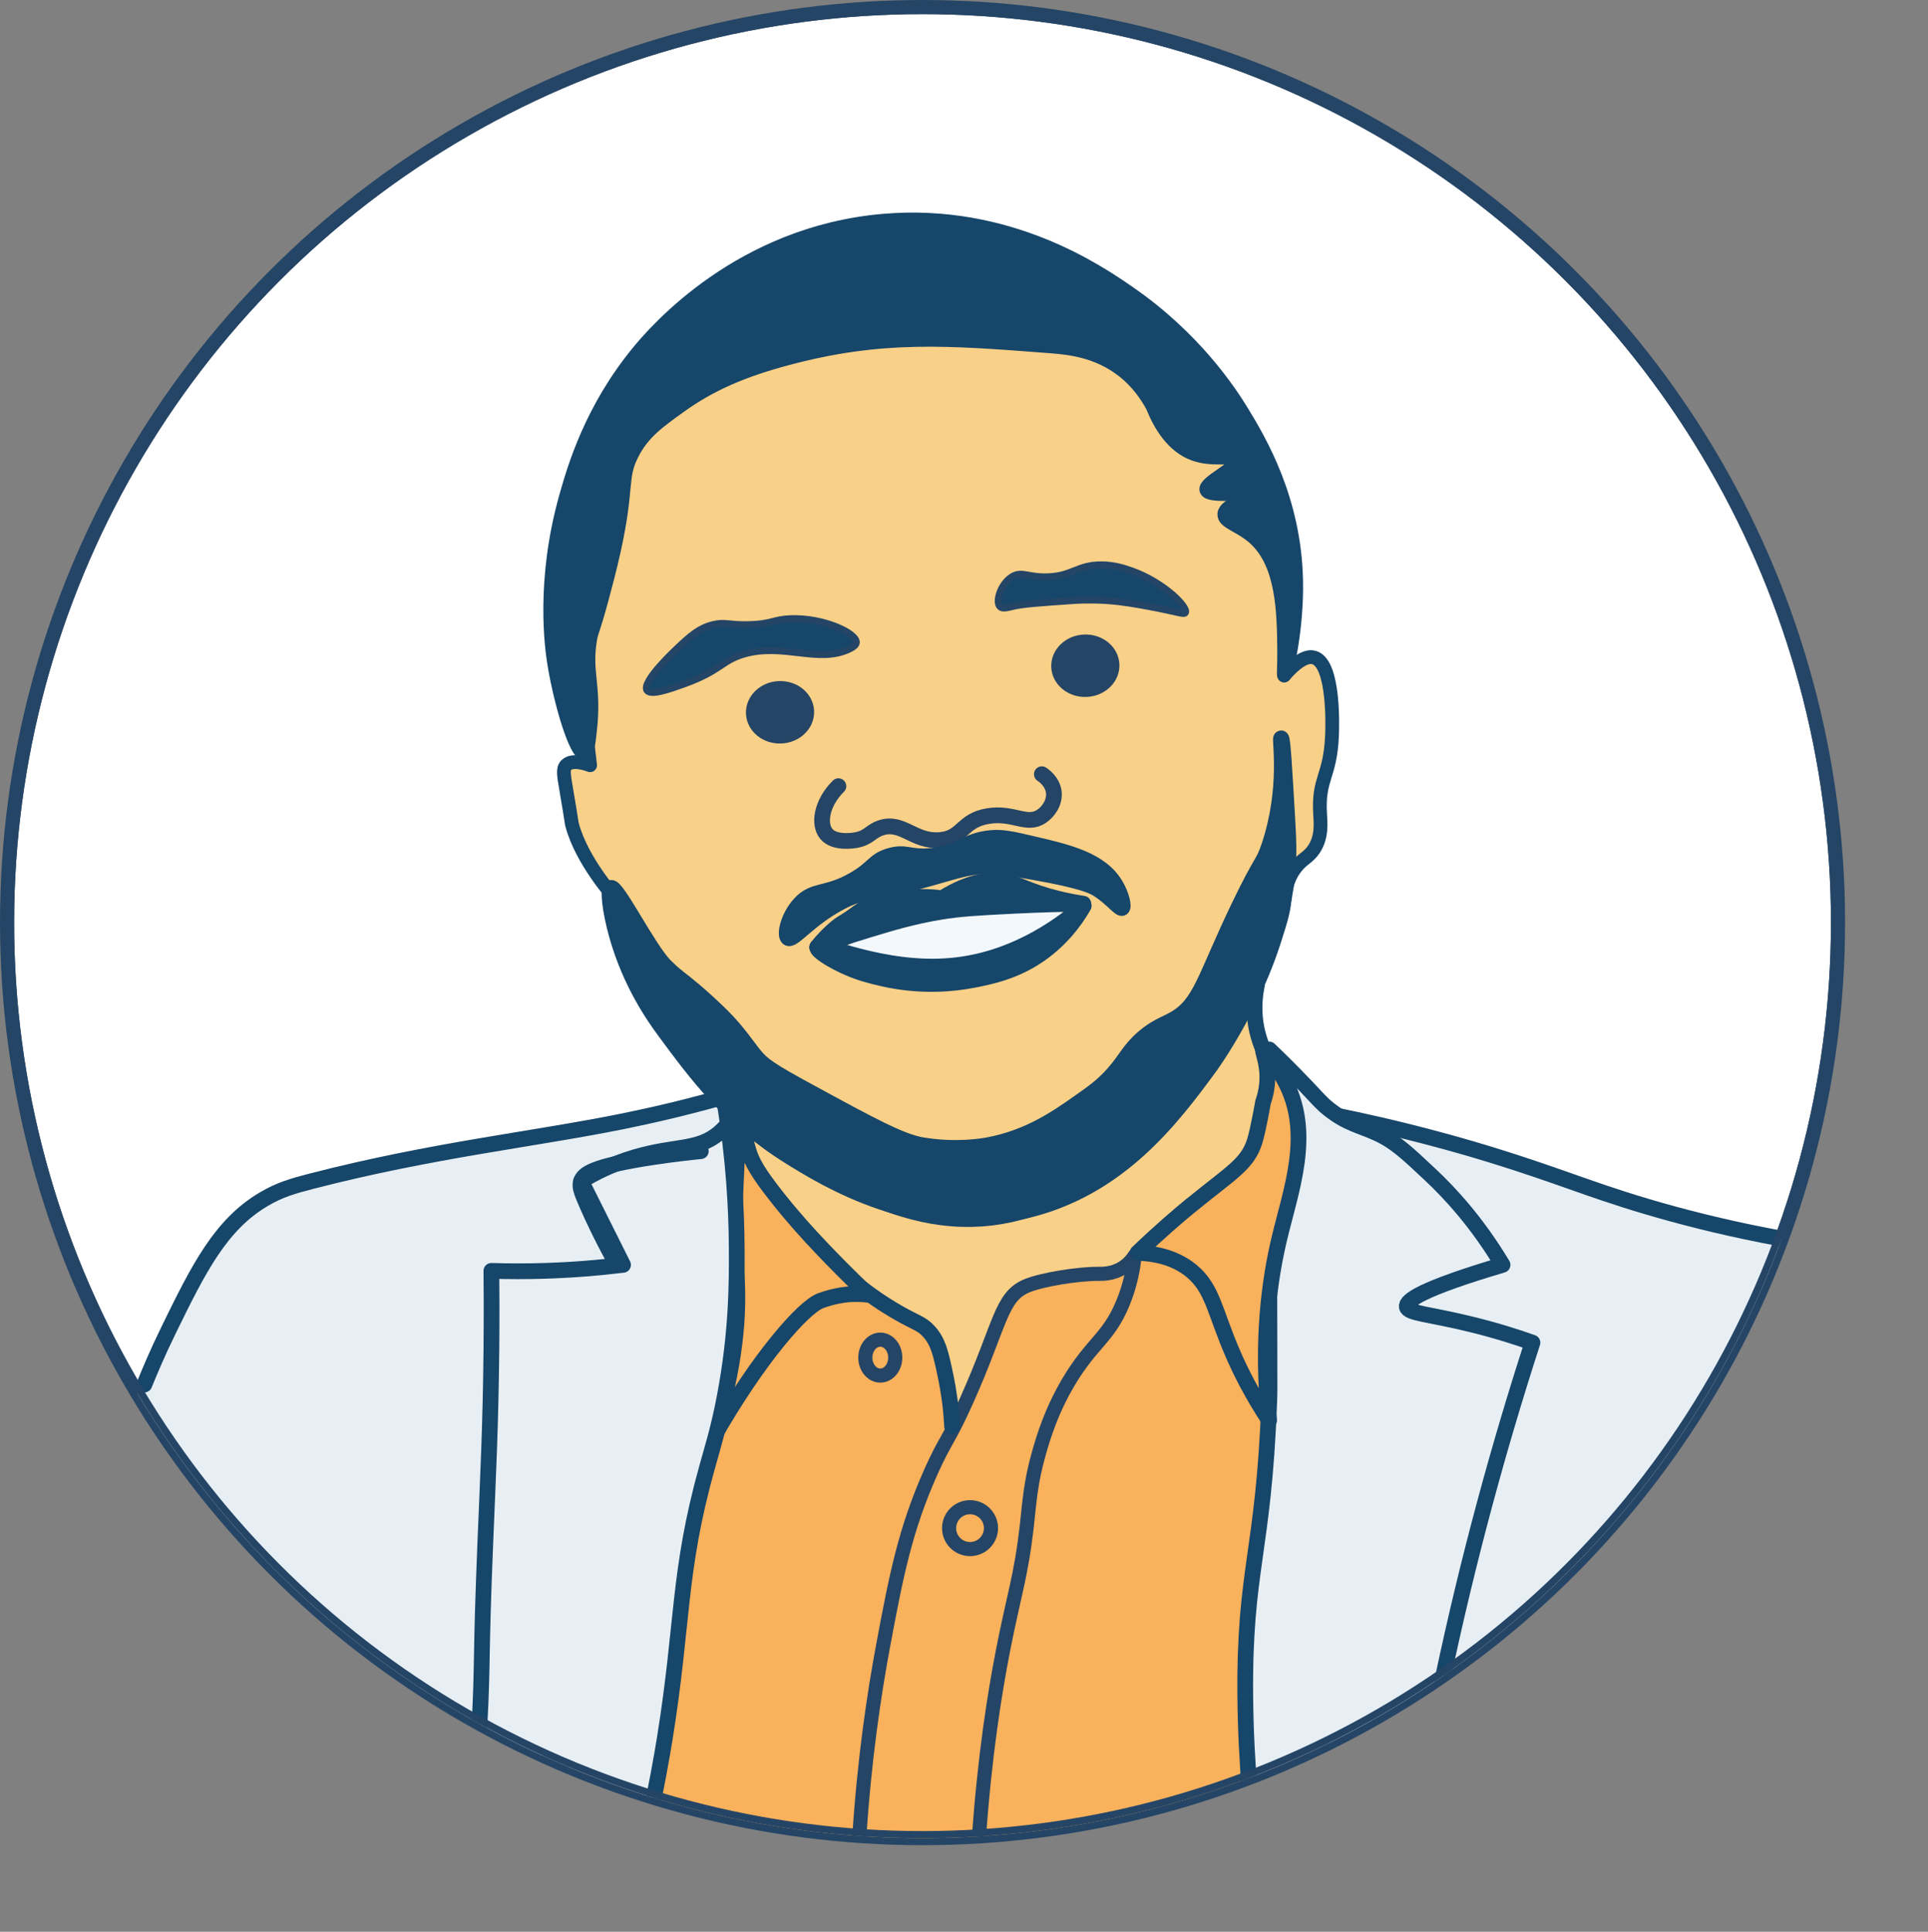
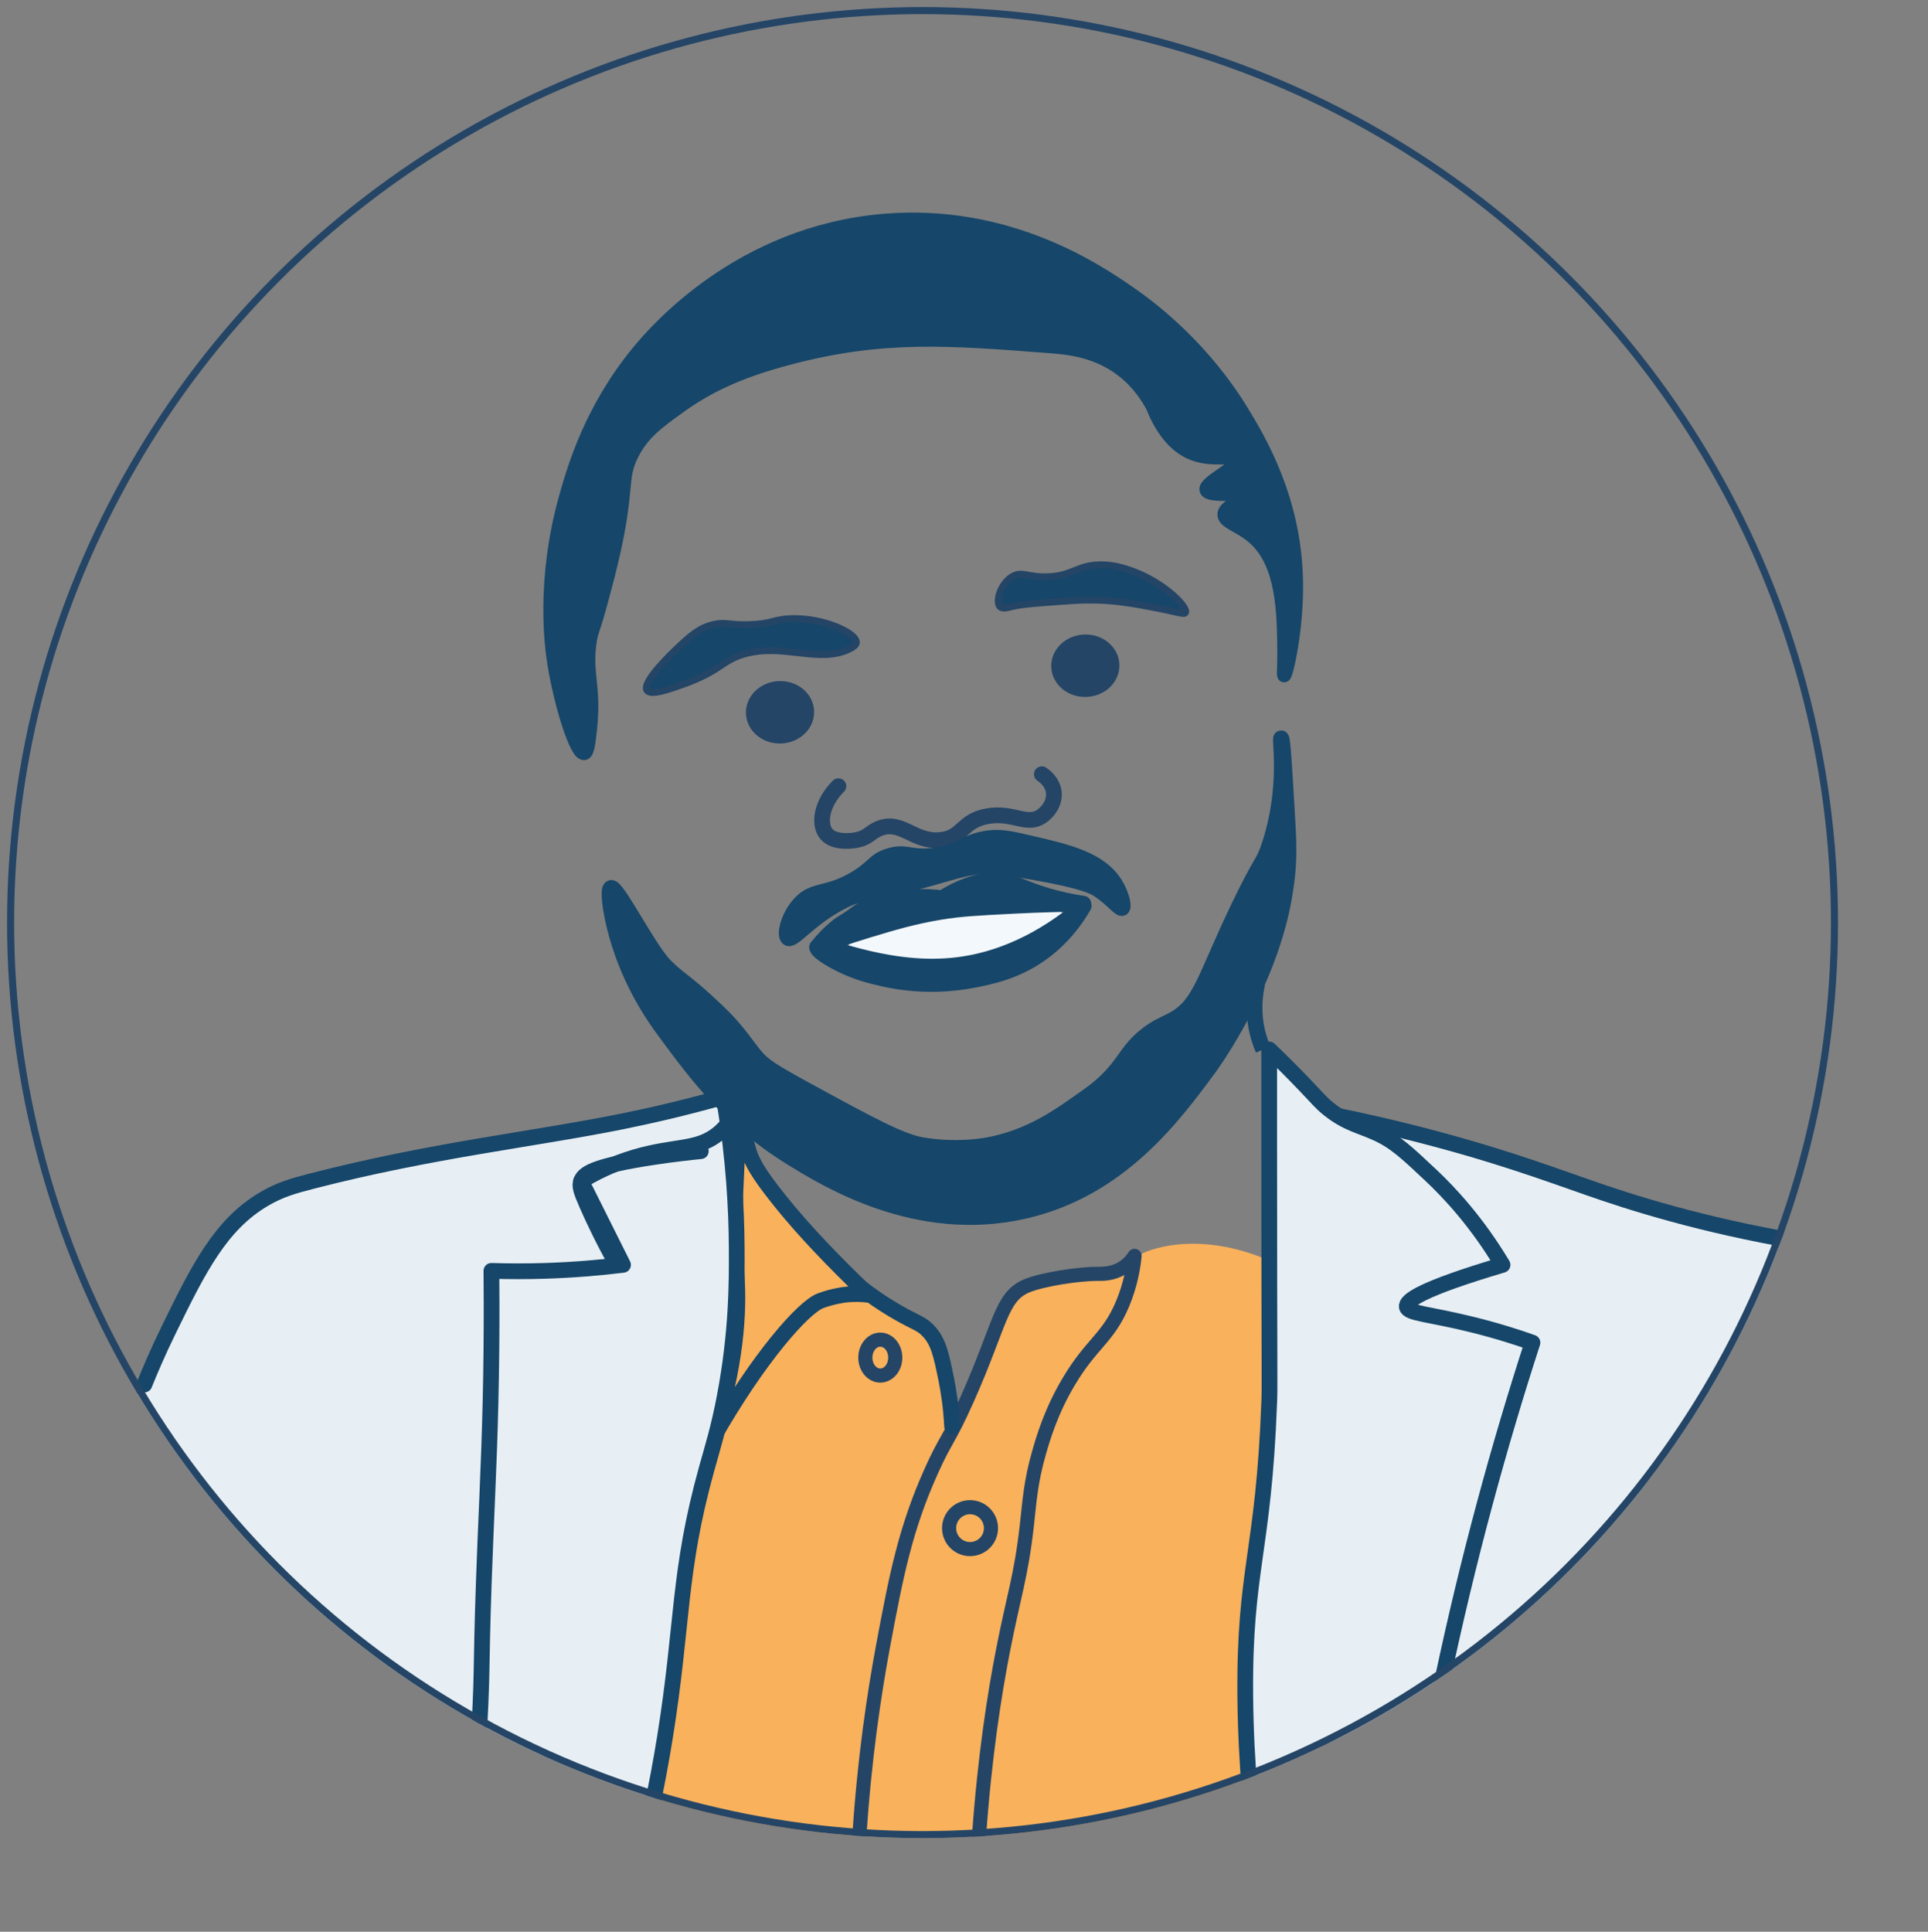
<svg xmlns="http://www.w3.org/2000/svg" id="Layer_2" viewBox="0 0 322.24 322.84">
  <rect x="0" y="0" width="322.24" height="322.84" fill="#808080" stroke="none" />
  <defs>
    <style>.cls-1,.cls-2,.cls-3,.cls-4,.cls-5{fill:none;}.cls-6,.cls-7{fill:#f9b15c;}.cls-8{fill:#f3f8fc;}.cls-9,.cls-2,.cls-10,.cls-3,.cls-11,.cls-12,.cls-7,.cls-13,.cls-4{stroke-linecap:round;stroke-linejoin:round;}.cls-9,.cls-10,.cls-14,.cls-11,.cls-7,.cls-13,.cls-4{stroke:#164669;}.cls-9,.cls-10,.cls-14,.cls-12{fill:#164669;}.cls-9,.cls-11{stroke-width:2.3px;}.cls-2{stroke-width:2.36px;}.cls-2,.cls-15,.cls-3,.cls-12,.cls-16,.cls-5{stroke:#254566;}.cls-17,.cls-11{fill:#f9d088;}.cls-15{fill:#254566;stroke-width:2.82px;}.cls-15,.cls-14{stroke-miterlimit:10;}.cls-10,.cls-14,.cls-3,.cls-7,.cls-13,.cls-4{stroke-width:2.63px;}.cls-12{stroke-width:1.14px;}.cls-18,.cls-13{fill:#e7eff4;}.cls-16{fill:#fff;}.cls-16,.cls-5{stroke-miterlimit:10;stroke-width:2.36px;}.cls-19{clip-path:url(#clippath);}</style>
    <clipPath id="clippath">
      <circle class="cls-1" cx="154.19" cy="154.19" r="153.01" />
    </clipPath>
  </defs>
  <g id="Layer_36">
-     <circle class="cls-16" cx="154.19" cy="154.19" r="153.01" />
    <g class="cls-19">
-       <path class="cls-17" d="M202.63,225.89c-5.21,8.08-15.59,24.17-31,25.5-30.27,2.62-56.98-53.67-48-63.5,6.64-7.27,28.8,15.25,53,5,16.66-7.05,25.8-26.05,32-23,2.05,1.01,2.61,3.86,3,7,1.3,10.65,3.61,29.46-9,49Z" />
      <path class="cls-18" d="M109.63,236.89c-8,23.67-16,47.33-24,71-6.4-1.66-47.73-13.02-61-49-2.05-5.55-3.87-12.9-4-22,2.64-4.77,7.02-11.52,14-18,9.76-9.07,19.58-12.97,37-19,14.33-4.97,31.09-10.44,50-16,.13,2.88.14,5.88,0,9-.81,18.01-6.34,32.98-12,44Z" />
-       <path class="cls-11" d="M98.63,84.89c-1.65,8.66-2.38,23.91,0,43-.44-.17-2.96-1.09-4,0-.59.62-.41,1.6,0,4,1.01,5.9.85,5.43,1,6,1.63,6.04,7,12,7,12,.87,2.16,2.2,5.3,4,9,3.71,7.6,8.02,16.43,16,25,3.31,3.55,8.86,9.41,18,14,4.55,2.29,12.42,6.25,22,6,16.63-.43,28.09-13.26,35-21,9.46-10.59,16.54-26.81,17-32,.08-.91.14-3.67,2-6,1.14-1.43,2.07-1.58,3-3,1.36-2.08,1.09-4.37,1-6-.32-5.91,1.71-6.06,2-13,.05-1.24.44-12.01-3-13-.75-.22-2.27-.14-5,3,.59-2.61,1.19-6.42,1-11-.67-15.92-10.43-26.88-15-32-3.35-3.76-17.56-19.72-40-22-15.21-1.55-16.19,5.02-39,8-2.88.38-9.9,1.19-14.37,6.52-1.07,1.28-1.72,2.49-2.63,4.48-.96,2.1-4.41,9.63-6,18Z" />
      <ellipse class="cls-15" cx="130.37" cy="119.04" rx="4.29" ry="3.81" transform="translate(-4.67 5.33) rotate(-2.3)" />
      <path class="cls-3" d="M140.13,131.39c-2.87,2.85-3.37,6.4-2,8,1.42,1.66,4.69,1.06,5,1,2.08-.4,2.33-1.4,4-2,3.66-1.31,5.59,2.39,10,2,3.85-.34,3.59-3.27,8-4,4.3-.71,6.5,1.74,9,0,1.07-.74,2.2-2.26,2-4-.21-1.78-1.71-2.81-2-3" />
      <ellipse class="cls-15" cx="181.4" cy="111.26" rx="4.29" ry="3.81" transform="translate(-4.32 7.37) rotate(-2.3)" />
      <path class="cls-6" d="M123.13,187.39c-1.3,7.87-3.51,20.14-7,35-13.56,57.67-26.48,69.28-19,83,12.63,23.18,65.16,18.85,92,12,12.54-3.2,21.15-5.37,29-13,27.15-26.38,12.77-85.31-5.5-93.5-12.92-5.79-21.5-1.5-21.5-1.5-1.25.63-.9.67-2.5,1.5-8.2,4.28-13.94,1.41-18.5,5.5-.74.67-1.28,1.36-2.5,3.5-2.45,4.29-5.9,11.34-9,22,.43-6.25-.1-14.61-5.5-20.5-3.74-4.07-7.66-4.69-12-7-5.9-3.15-13.23-10.04-18-27Z" />
      <path class="cls-2" d="M143.63,306.89c.84-13.01,2.48-23.86,4-32,2.16-11.54,3.67-19.34,8-29,2.44-5.45,2.88-5.01,6-12,5.64-12.63,5.61-17.19,10-19,2.55-1.06,8.64-2.03,12-2,.58,0,2.33.05,4-1,.99-.62,1.62-1.42,2-2-.18,1.84-.64,4.75-2,8-2.42,5.77-5.15,6.53-9,13-2.98,5.01-4.28,9.48-5,12-1.37,4.81-1.56,8.06-2,12-.98,8.68-2.17,11.6-4,21-1.4,7.2-3.05,17.56-4,31" />
-       <path class="cls-8" d="M141.13,159.39c-.37-2.26,7.54-5.53,13-7,10.89-2.93,23.56-1.77,24,1,.41,2.55-9.55,6.65-18,8-8.46,1.35-18.6.46-19-2Z" />
+       <path class="cls-8" d="M141.13,159.39c-.37-2.26,7.54-5.53,13-7,10.89-2.93,23.56-1.77,24,1,.41,2.55-9.55,6.65-18,8-8.46,1.35-18.6.46-19-2" />
      <path class="cls-12" d="M167.13,101.39c-.81-.81.08-3.8,2-5,1.64-1.03,2.66.12,6,0,4.17-.15,4.96-2.03,9-2,2.19.02,3.8.58,5,1,5.33,1.87,9.53,6.09,9,7-.23.4-1.22-.11-6-1-2.16-.4-4.41-.81-7-1-.85-.06-3.11-.2-6,0-5.46.38-8.19.56-10,1-.78.19-1.58.42-2,0Z" />
      <path class="cls-12" d="M143.13,107.39c.12-1.56-5.47-4.21-11-4-2.9.11-3.14.91-7,1-3.36.08-3.97-.51-6,0-2.34.59-3.82,1.94-6,4-.55.52-5.95,5.61-5,7,.63.91,3.71-.18,6-1,6.32-2.25,6.41-3.89,10-5,6.71-2.07,12.76,1.7,18-1,.45-.23.96-.55,1-1Z" />
      <path class="cls-9" d="M98.63,121.89c-.25,2.29-.44,3.92-1,4-1.31.18-3.9-8.17-5-15-.4-2.5-2.04-13.74,2-28,1.38-4.87,4.22-14.5,12-24,3-3.67,17.1-19.94,41-22,20.95-1.81,35.89,8.48,41,12,11.02,7.59,16.9,16.55,19,20,2.97,4.88,8.69,14.57,9,28,.19,8.23-1.69,16.03-2,16-.14-.01.02-1.61,0-4-.06-6.51-.14-14.67-5-19-2.39-2.13-5.14-2.62-5-4,.16-1.63,4.13-2.34,4-3-.17-.83-6.56.3-7-1-.42-1.25,5.41-3.74,5-5-.31-.95-3.72.16-7-1-3.61-1.28-5.73-4.84-7-8-.81-1.51-2.34-3.94-5-6-4.28-3.31-9.01-3.77-12-4-17.16-1.33-28.29-2.2-44,2-7.23,1.93-12.75,4.22-18,8-3.67,2.64-6.22,4.47-8,8-2.02,4-.66,5.33-3,16-.69,3.16-1.61,6.55-2,8-1.66,6.16-1.71,5.3-2,7-.93,5.54.8,7.66,0,15Z" />
      <path class="cls-9" d="M131.63,156.89c-.79-.58-.03-3.84,2-6,2.37-2.53,4.43-1.38,9-4,3.42-1.96,3.29-3.19,6-4,2.79-.83,3.35.34,7,0,4.74-.44,5.56-2.59,10-3,1.95-.18,3.63.21,7,1,5.94,1.38,11.48,2.68,14,7,.94,1.61,1.49,3.68,1,4-.5.33-1.71-1.47-4-3-.82-.55-2.46-1.52-11-3-3.8-.66-5.7-.99-7-1-3.42-.03-5.37.7-10,2-11.4,3.2-11.3,2.06-15,4-5.58,2.93-8.05,6.71-9,6Z" />
      <circle class="cls-2" cx="162.13" cy="255.39" r="3.5" />
      <ellipse class="cls-2" cx="147.13" cy="226.89" rx="2.5" ry="3" />
      <path class="cls-7" d="M137.13,208.39c-2.06-2.18-4.39-4.73-7-8-3.59-4.5-4.45-6.27-5-8-.83-2.63-.83-4.81-1.14-4.8-.52,0-.82,6.05-.86,6.8-.35,7.27-.52,10.91,0,19,.38,5.92-.05,14.77-4,27,7.6-13.4,15.13-21.92,18-23,2.02-.76,4-1,4-1,1.63-.2,3.01-.12,4,0-3.36-3.19-6.06-5.95-8-8Z" />
      <path class="cls-4" d="M144.13,215.39c1.31,1.01,3.34,2.48,6,4,3.06,1.75,3.81,1.76,5,3,1.7,1.77,2.15,3.87,3,8,.4,1.97.84,4.7,1,8" />
      <path class="cls-13" d="M24.13,231.39c.86-2.13,2.18-5.28,4-9,5.09-10.44,8.75-17.73,16-22,2.65-1.56,4.89-2.2,8-3,20.27-5.22,36.8-6.93,52-10,4.68-.95,11.62-2.5,20-5-.79,3.3-2.23,5.52-4,7-3.53,2.94-7.3,2.02-14,4-3.95,1.17-7,2.78-9,4,2.33,4.67,4.67,9.33,7,14-4.01.49-8.35.85-13,1-3.14.1-6.15.09-9,0,.03,2.96.05,7.48,0,13-.12,12.93-.58,21.73-1,32-.84,20.42-.41,20.08-1,31-.6,11.12-1.41,20.16-2,26,8.67,2.33,17.33,4.67,26,7,3.78-13.05,5.83-23.77,7-31,3.1-19.24,2.16-27.6,7-45,.96-3.46,1.99-6.68,3-12,2.02-10.64,2.04-18.96,2-25-.04-6.36-.48-14.54-2-24" />
      <path class="cls-4" d="M117.13,192.39c-1.79.18-4.59.48-8,1-10.08,1.53-11.57,2.77-12,4-.29.83-.07,1.57,1,4,1.13,2.57,2.76,6.01,5,10" />
      <path class="cls-13" d="M223.13,186.39c3.96.8,9.89,2.09,17,4,12.94,3.47,20.89,6.6,28,9,8.71,2.94,21.42,6.56,38,9,2.37-.08,6.85.09,10,3,13.3,12.27-1.41,69.12-40,88-21.5,10.52-43.69,5.95-54,3,.33-38.67.67-77.33,1-116Z" />
      <path class="cls-13" d="M212.13,175.39c1.45,1.38,3.54,3.42,6,6,2.24,2.35,2.73,3,4,4,2.99,2.38,5.21,2.72,8,4,3.04,1.39,5.03,3.26,9,7,3.24,3.04,7.75,7.91,12,15-13.57,4.03-16.16,5.97-16,7,.18,1.13,3.67,1.18,11,3,4.33,1.07,7.78,2.21,10,3-2.79,8.61-5.48,17.62-8,27-5.31,19.74-9.18,38.5-12,56-8.67,1-17.33,2-26,3-.84-5.94-1.9-15.37-2-27-.18-21.16,3.06-23.78,4-49,.12-3.15.01-1.71,0-42,0-4.78,0-12.35,0-17Z" />
      <path class="cls-14" d="M214.13,123.39c.25,0,.56,5.49,1,13,.22,3.85.36,6.45,0,10,0,0-.3,2.9-1,6-3.2,14.07-12,26-12,26-6.09,8.26-15.04,20.38-31,24-17.9,4.06-32.92-5.24-39-9-10.13-6.27-15.77-13.91-21-21-1.93-2.61-5.76-8.11-8-16-1.24-4.37-1.53-7.84-1-8,.98-.31,6.3,10.3,9,13,.68.68,1.37,1.29,1.37,1.29,1.37,1.19,2.34,1.72,5.63,4.71,0,0,1.36,1.24,2.57,2.44,2.67,2.66,4.21,5.08,5.43,6.56,1.37,1.66,2.64,2.54,9,6,10.26,5.59,15.46,8.42,19,9,5.67.94,10.06.17,11,0,6.78-1.25,11.53-4.57,15-7,2.54-1.78,4.17-2.92,6-5,2.14-2.44,2.63-3.98,5-6,2.05-1.75,3.55-2.2,5-3,4.62-2.56,5.1-6.74,11-19,3.86-8.02,3.92-6.8,5-10,3.25-9.68,1.69-17.99,2-18Z" />
-       <path class="cls-7" d="M199.13,201.39c6.59-5.41,9.39-6.78,10.59-10.7.6-1.97,1.38-6.49,1.38-6.49h0c.43-1.24.86-3.03.68-5.16-.18-2.12-.88-3.55-.66-3.66.38-.19,2.83,3.58,4,6,4.08,8.46.64,17.54-1.26,25.47-1.68,7.01-3.13,17.2-1.74,30.53-2.94-4.45-4.83-8.31-6-11-3.13-7.17-3.38-11.03-7-14-2.94-2.41-6.52-2.93-9-3,3.68-3.53,6.82-6.21,9-8Z" />
      <path class="cls-14" d="M211.13,175.39c-.38-.86-.73-1.86-1-3-.77-3.3-.41-6.16,0-8" />
      <path class="cls-10" d="M181.13,151.39c-1.42,2.48-3.97,6.02-8.24,8.71-3.79,2.38-7.4,3.11-9.98,3.63-8.54,1.7-15.05-.04-18.15-.91-3.95-1.11-8.43-3.81-8.17-4.54.4-1.1,10.8,4.22,22.54,3.11,9.7-.92,17.19-5.92,22-10Z" />
      <path class="cls-10" d="M136.59,158.28c.8-1.02,1.98-2.34,3.63-3.63.43-.34,1.51-.88,2.72-1.81,2.53-1.95,5.52-2.36,8.17-2.72,1.53-.21,3.73-.36,6.35,0,4.99-3.12,8.52-3.26,10.89-2.72,2.11.48,3.78,1.61,8.17,2.72,1.88.48,3.46.75,4.54.91-3.01.03-7.08.12-11.92.37-5.74.29-8.68.45-12,1-4.61.76-8.15,1.84-12,3-3.51,1.06-6.42,2.09-8.54,2.89Z" />
      <circle class="cls-5" cx="154.19" cy="154.19" r="153.01" />
    </g>
  </g>
</svg>